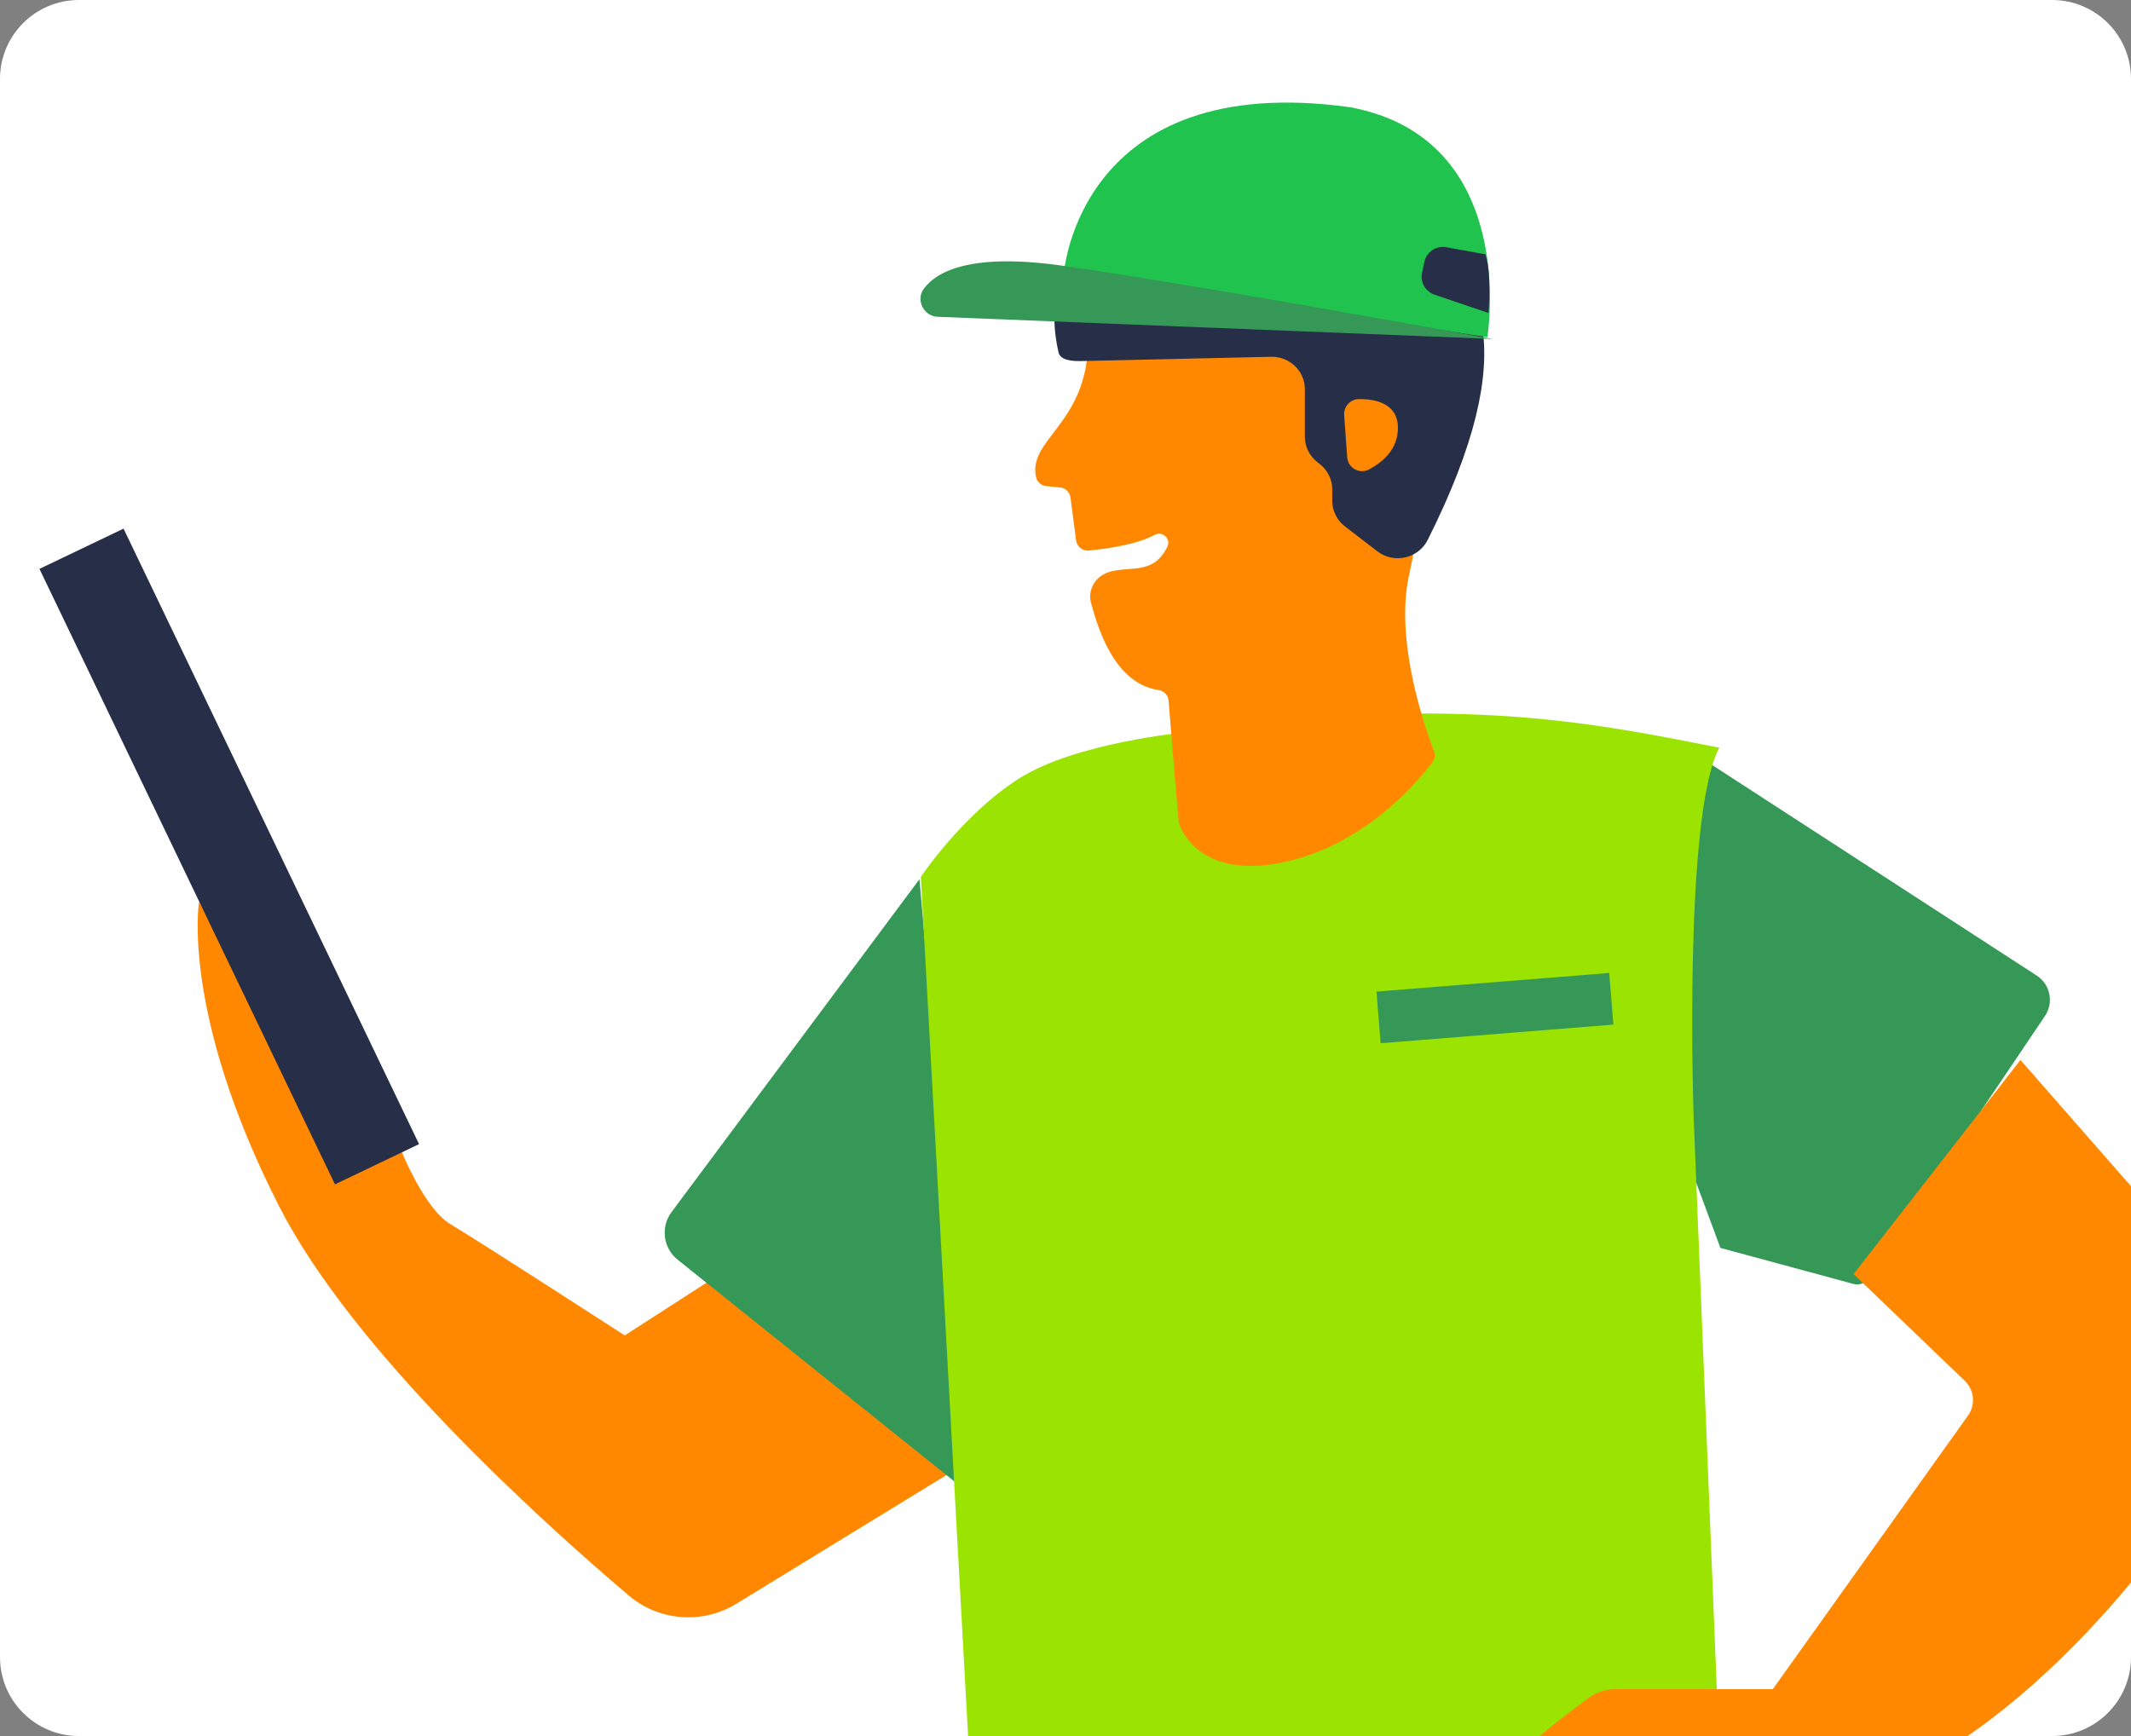
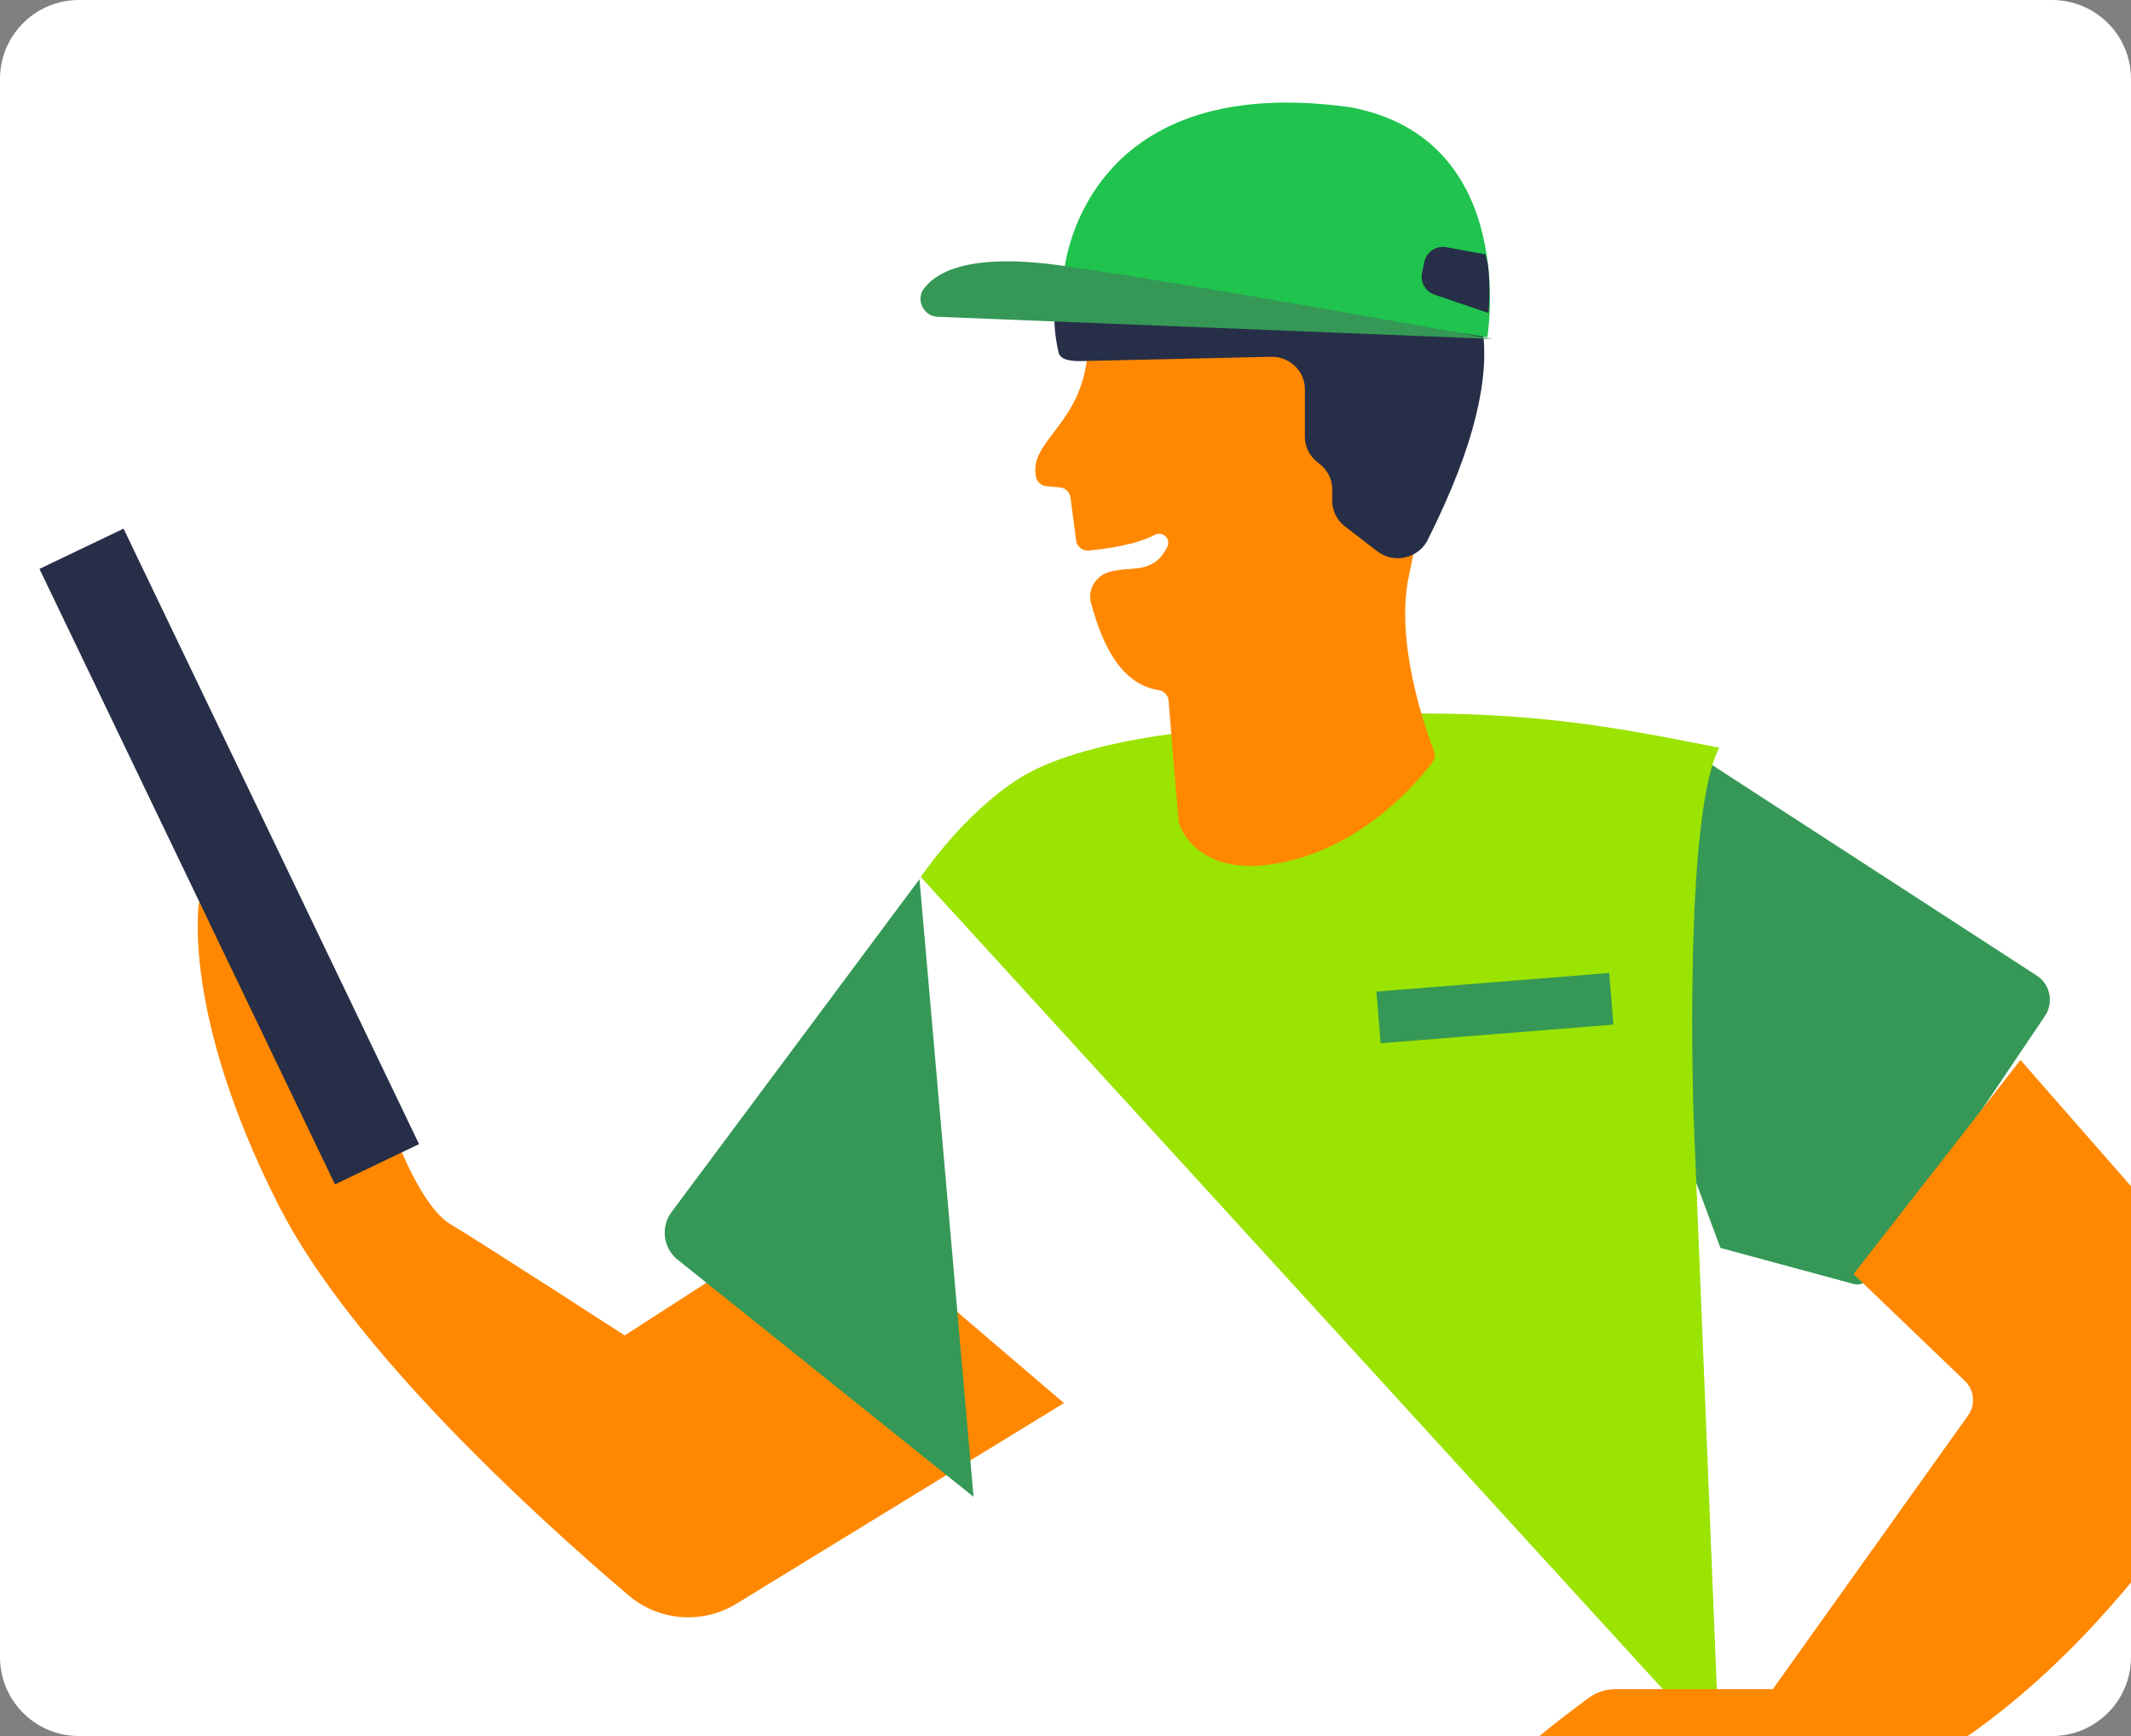
<svg xmlns="http://www.w3.org/2000/svg" width="270" height="220" viewBox="0 0 270 220" fill="none">
  <rect x="0" y="0" width="270" height="220" fill="#808080" stroke="none" />
  <g clip-path="url(#clip0_201_2016)">
    <path d="M0 10C0 4.477 4.477 0 10 0H260C265.523 0 270 4.477 270 10V210C270 215.523 265.523 220 260 220H10C4.477 220 0 215.523 0 210V10Z" fill="white" />
    <path d="M134.804 177.807L93.302 203.235C89.005 205.869 83.482 205.442 79.649 202.183C68.145 192.4 44.639 171.072 35.369 152.878C22.877 128.363 25.218 114.282 25.218 114.282L43.452 145.433L50.388 144.724C50.388 144.724 53.498 153.022 57.092 155.151C60.685 157.28 79.152 169.232 79.152 169.232L105.151 152.477L134.804 177.807Z" fill="#FF8800" />
    <path d="M116.497 111.419L85.083 153.602C83.68 155.485 84.019 158.159 85.847 159.626L123.35 189.683L116.497 111.419Z" fill="#359856" />
    <path d="M215.929 96.298L258.066 123.636C259.773 124.746 260.243 127.053 259.101 128.748L236.657 162.061C236.271 162.635 235.561 162.899 234.889 162.721L217.979 158.145L202.47 116.357L215.929 96.298Z" fill="#359856" />
-     <path d="M150.114 92.819C150.114 92.819 136.25 94.097 129.07 98.685C121.891 103.273 116.669 111.138 116.669 111.138L123.196 229.769L217.839 221.904L214.576 141.287C214.576 141.287 213.27 103.273 217.839 94.752C204.132 92.131 185.517 87.608 150.114 92.819Z" fill="#9BE301" />
+     <path d="M150.114 92.819C150.114 92.819 136.25 94.097 129.07 98.685C121.891 103.273 116.669 111.138 116.669 111.138L217.839 221.904L214.576 141.287C214.576 141.287 213.27 103.273 217.839 94.752C204.132 92.131 185.517 87.608 150.114 92.819Z" fill="#9BE301" />
    <path d="M255.993 134.326L282.245 164.309C286.269 169.338 286.725 176.352 283.355 181.845C274.964 195.516 257.222 220.007 233.858 227.961C224.608 232.593 219.652 237.556 217.009 236.233C214.366 234.909 209.411 231.27 208.089 231.932L200.286 235.836C199.367 236.292 198.257 235.71 198.145 234.691C198.039 233.725 198.264 232.494 199.493 231.263L194.114 234.499C193.308 234.982 192.244 234.751 191.755 233.95C191.247 233.123 190.896 231.951 191.57 230.608C192.892 227.961 194.213 227.299 194.213 227.299L188.267 229.946C188.267 229.946 185.822 230.429 188.696 226.221C190.916 222.972 198.112 217.499 201.283 215.17C202.261 214.455 203.437 214.065 204.647 214.065H224.614L249.353 179.383C250.324 178.02 250.152 176.147 248.943 174.989L234.849 161.457L255.993 134.326Z" fill="#FF8800" />
    <path d="M203.889 123.3L174.4 125.66L174.925 132.204L204.415 129.844L203.889 123.3Z" fill="#359856" />
    <path d="M15.654 66.992L5 72.092L42.441 150.089L53.095 144.989L15.654 66.992Z" fill="#272E47" />
    <path d="M181.483 96.602C181.788 96.192 181.864 95.664 181.684 95.184C180.567 92.28 176.715 81.35 178.506 72.992C180.587 63.264 182.669 49.368 177.812 45.894C173.371 42.718 144.004 43.608 138.987 43.781C138.522 43.795 137.863 43.948 137.828 44.414C137.218 53.884 130.244 55.788 131.271 60.471C131.41 61.096 131.944 61.548 132.582 61.61L134.303 61.77C134.99 61.833 135.545 62.368 135.635 63.056L136.343 68.482C136.447 69.274 137.155 69.837 137.953 69.768C140.042 69.573 143.928 69.052 146.322 67.773C147.3 67.252 148.397 68.295 147.904 69.288C146.1 72.964 143.158 71.63 140.424 72.519C138.772 73.054 137.773 74.757 138.238 76.431C139.209 79.947 141.291 86.624 146.801 87.451C147.481 87.555 148.008 88.111 148.064 88.799C148.667 96.532 149.243 103.001 149.34 104.099C149.354 104.217 149.375 104.328 149.417 104.446C149.826 105.586 152.525 111.652 163.233 109.129C173.211 106.774 179.706 98.971 181.483 96.602Z" fill="#FF8800" />
    <path d="M174.508 69.865L170.4 66.704C169.387 65.925 168.797 64.737 168.797 63.472V62.013C168.797 60.77 168.214 59.589 167.222 58.81L166.903 58.56C165.91 57.782 165.328 56.601 165.328 55.357V49.319C165.328 47.012 163.392 45.164 161.032 45.213L137.078 45.755C135.982 45.782 134.351 45.713 134.115 44.65C130.285 27.481 148.674 30.184 155.613 30.184C162.552 30.184 170.185 22.721 179.206 28.829C187.72 34.596 193.147 43.99 180.885 68.434C179.699 70.775 176.611 71.484 174.508 69.865Z" fill="#272E47" />
-     <path d="M170.31 52.605L170.692 57.948C170.789 59.31 172.253 60.13 173.453 59.491C175.174 58.581 177.117 56.948 177.117 54.231C177.117 51.09 174.231 50.556 172.177 50.576C171.087 50.583 170.234 51.514 170.31 52.605Z" fill="#FF8800" />
    <path d="M188.449 42.725C188.449 42.725 192.631 17.606 171.071 13.589C136.712 8.817 134.803 34.587 134.803 34.587L188.449 42.725Z" fill="#1FC34D" />
    <path d="M189.111 42.955L118.775 40.145C117.033 40.072 116.003 38.004 117.041 36.6C118.736 34.307 123.221 31.998 134.918 33.717C155.393 36.725 189.111 42.955 189.111 42.955Z" fill="#359856" />
    <path d="M188.178 32.226L183.244 31.329C181.968 31.1 180.739 31.92 180.469 33.192L180.177 34.567C179.928 35.756 180.601 36.951 181.753 37.34L188.595 39.667C188.595 39.667 189.032 34.352 188.178 32.226Z" fill="#272E47" />
  </g>
  <defs>
    <clipPath id="clip0_201_2016">
      <path d="M0 10C0 4.477 4.477 0 10 0H260C265.523 0 270 4.477 270 10V210C270 215.523 265.523 220 260 220H10C4.477 220 0 215.523 0 210V10Z" fill="white" />
    </clipPath>
  </defs>
</svg>